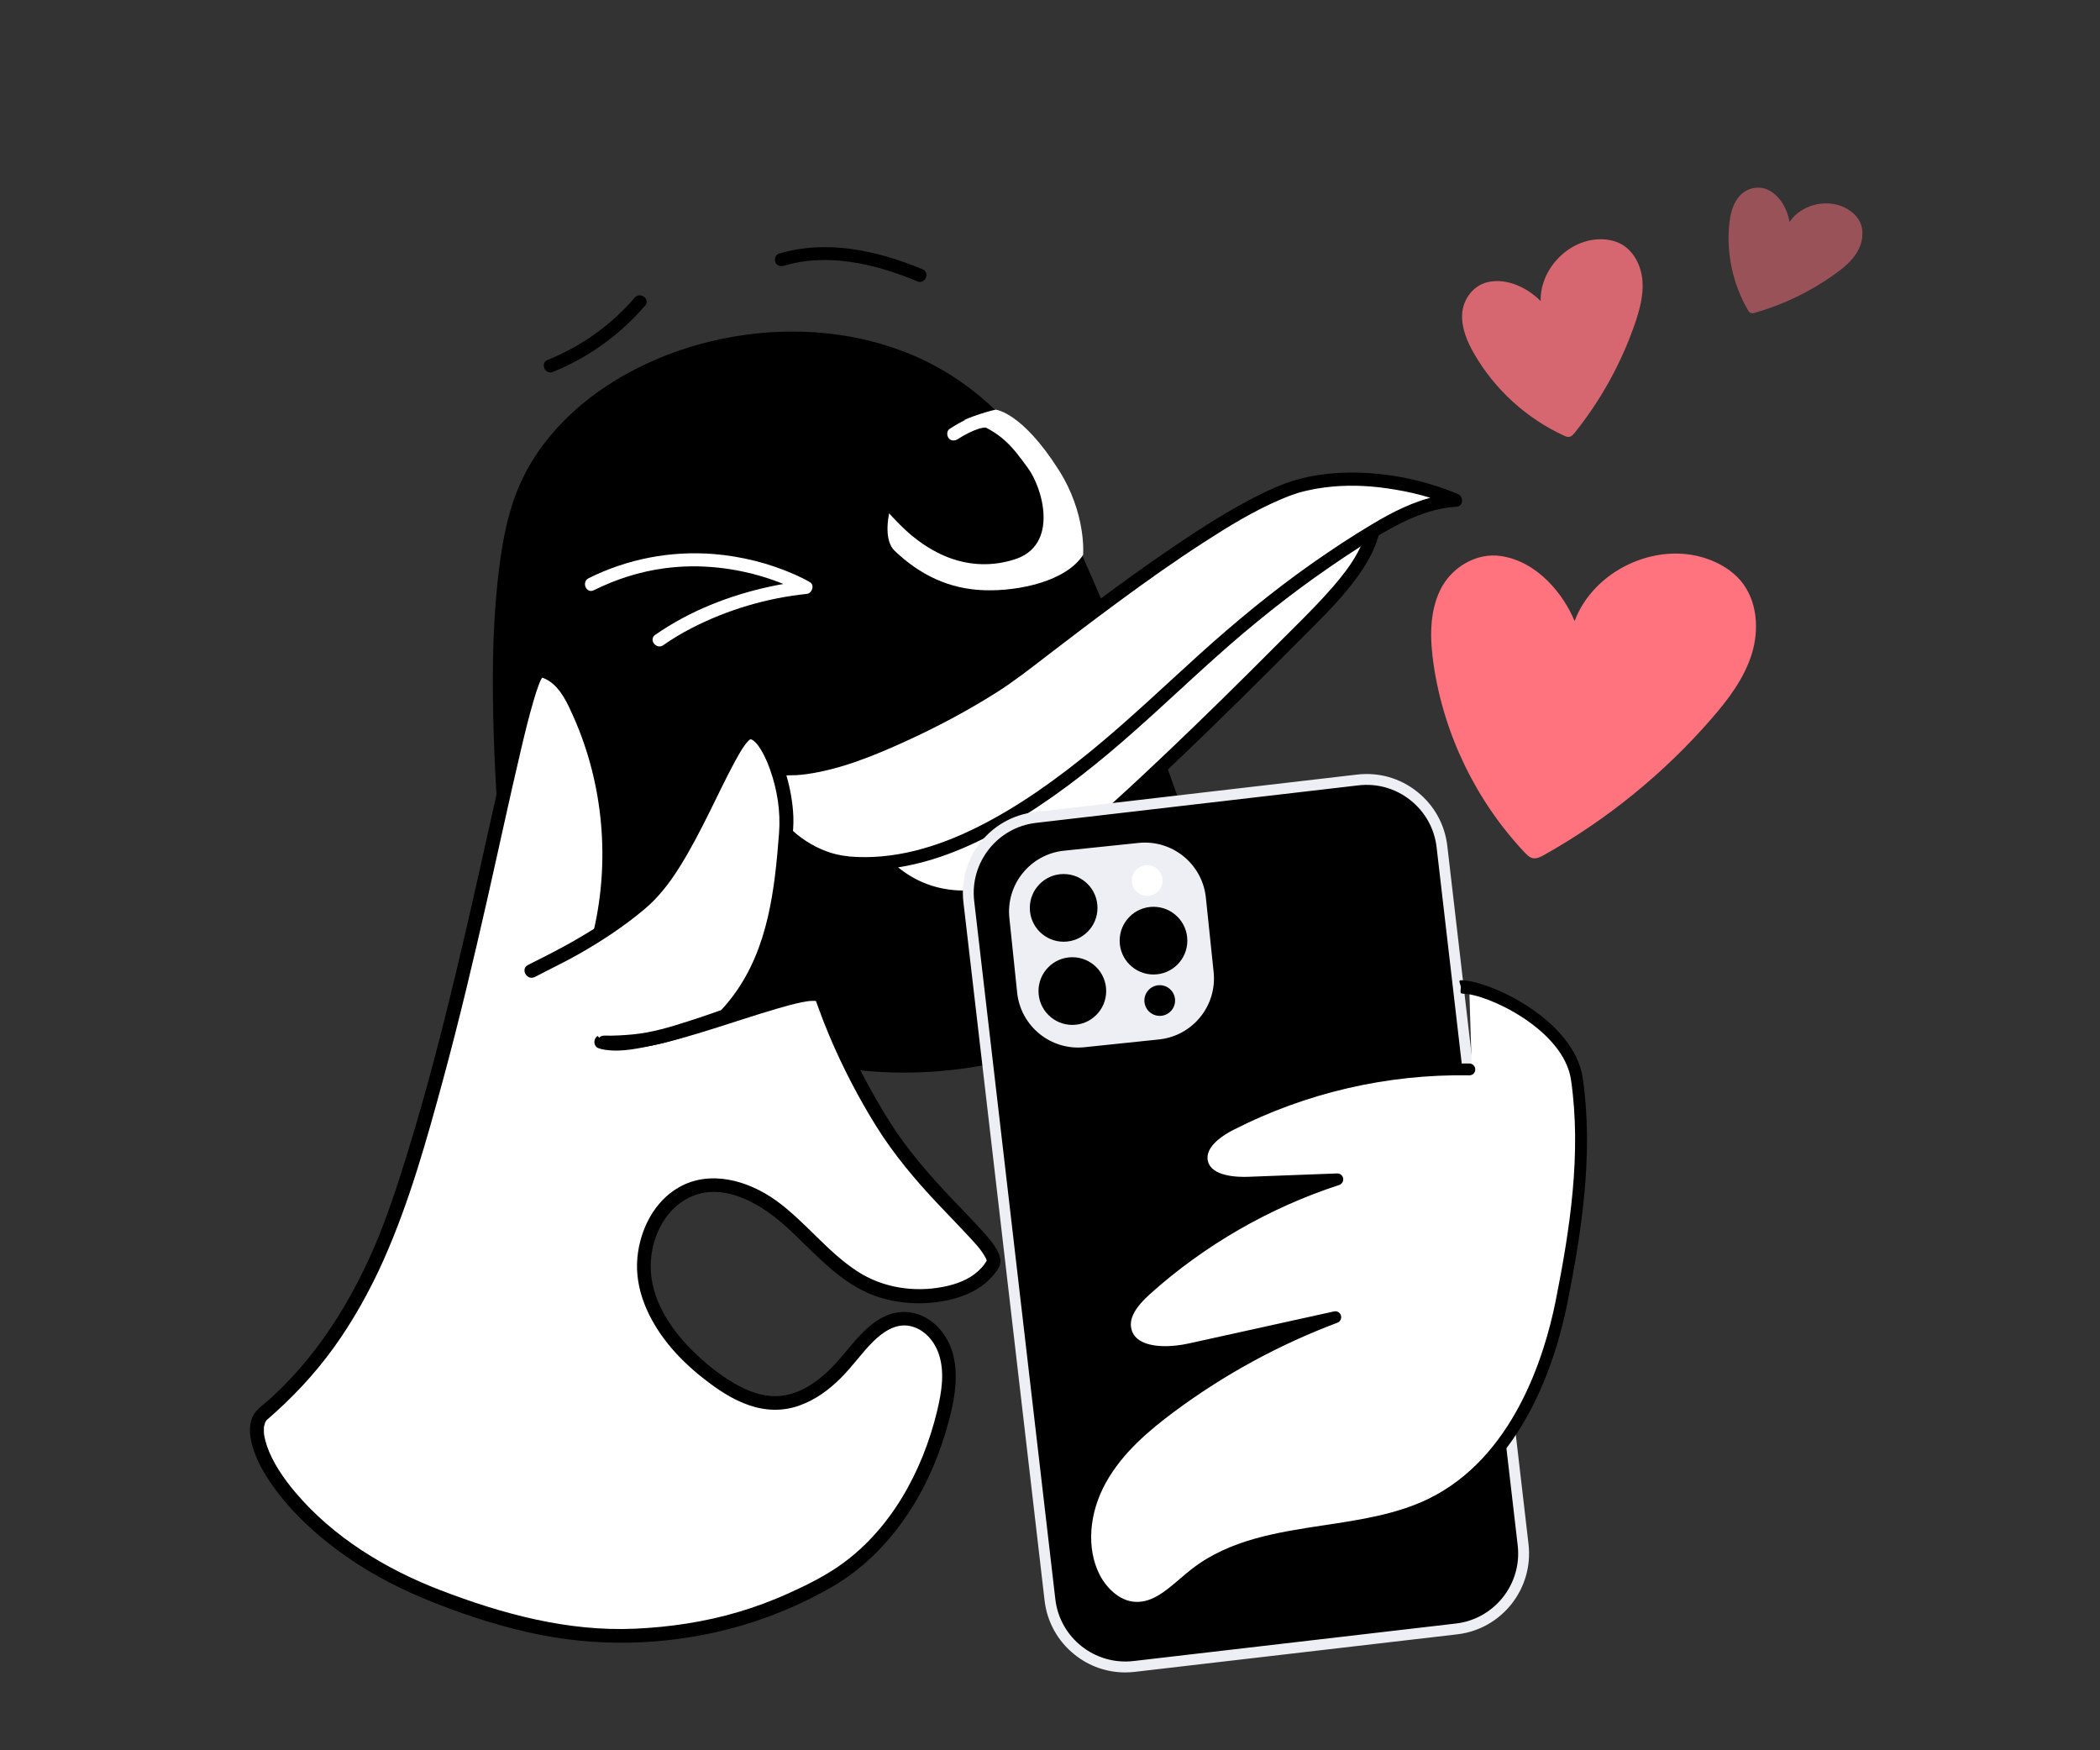
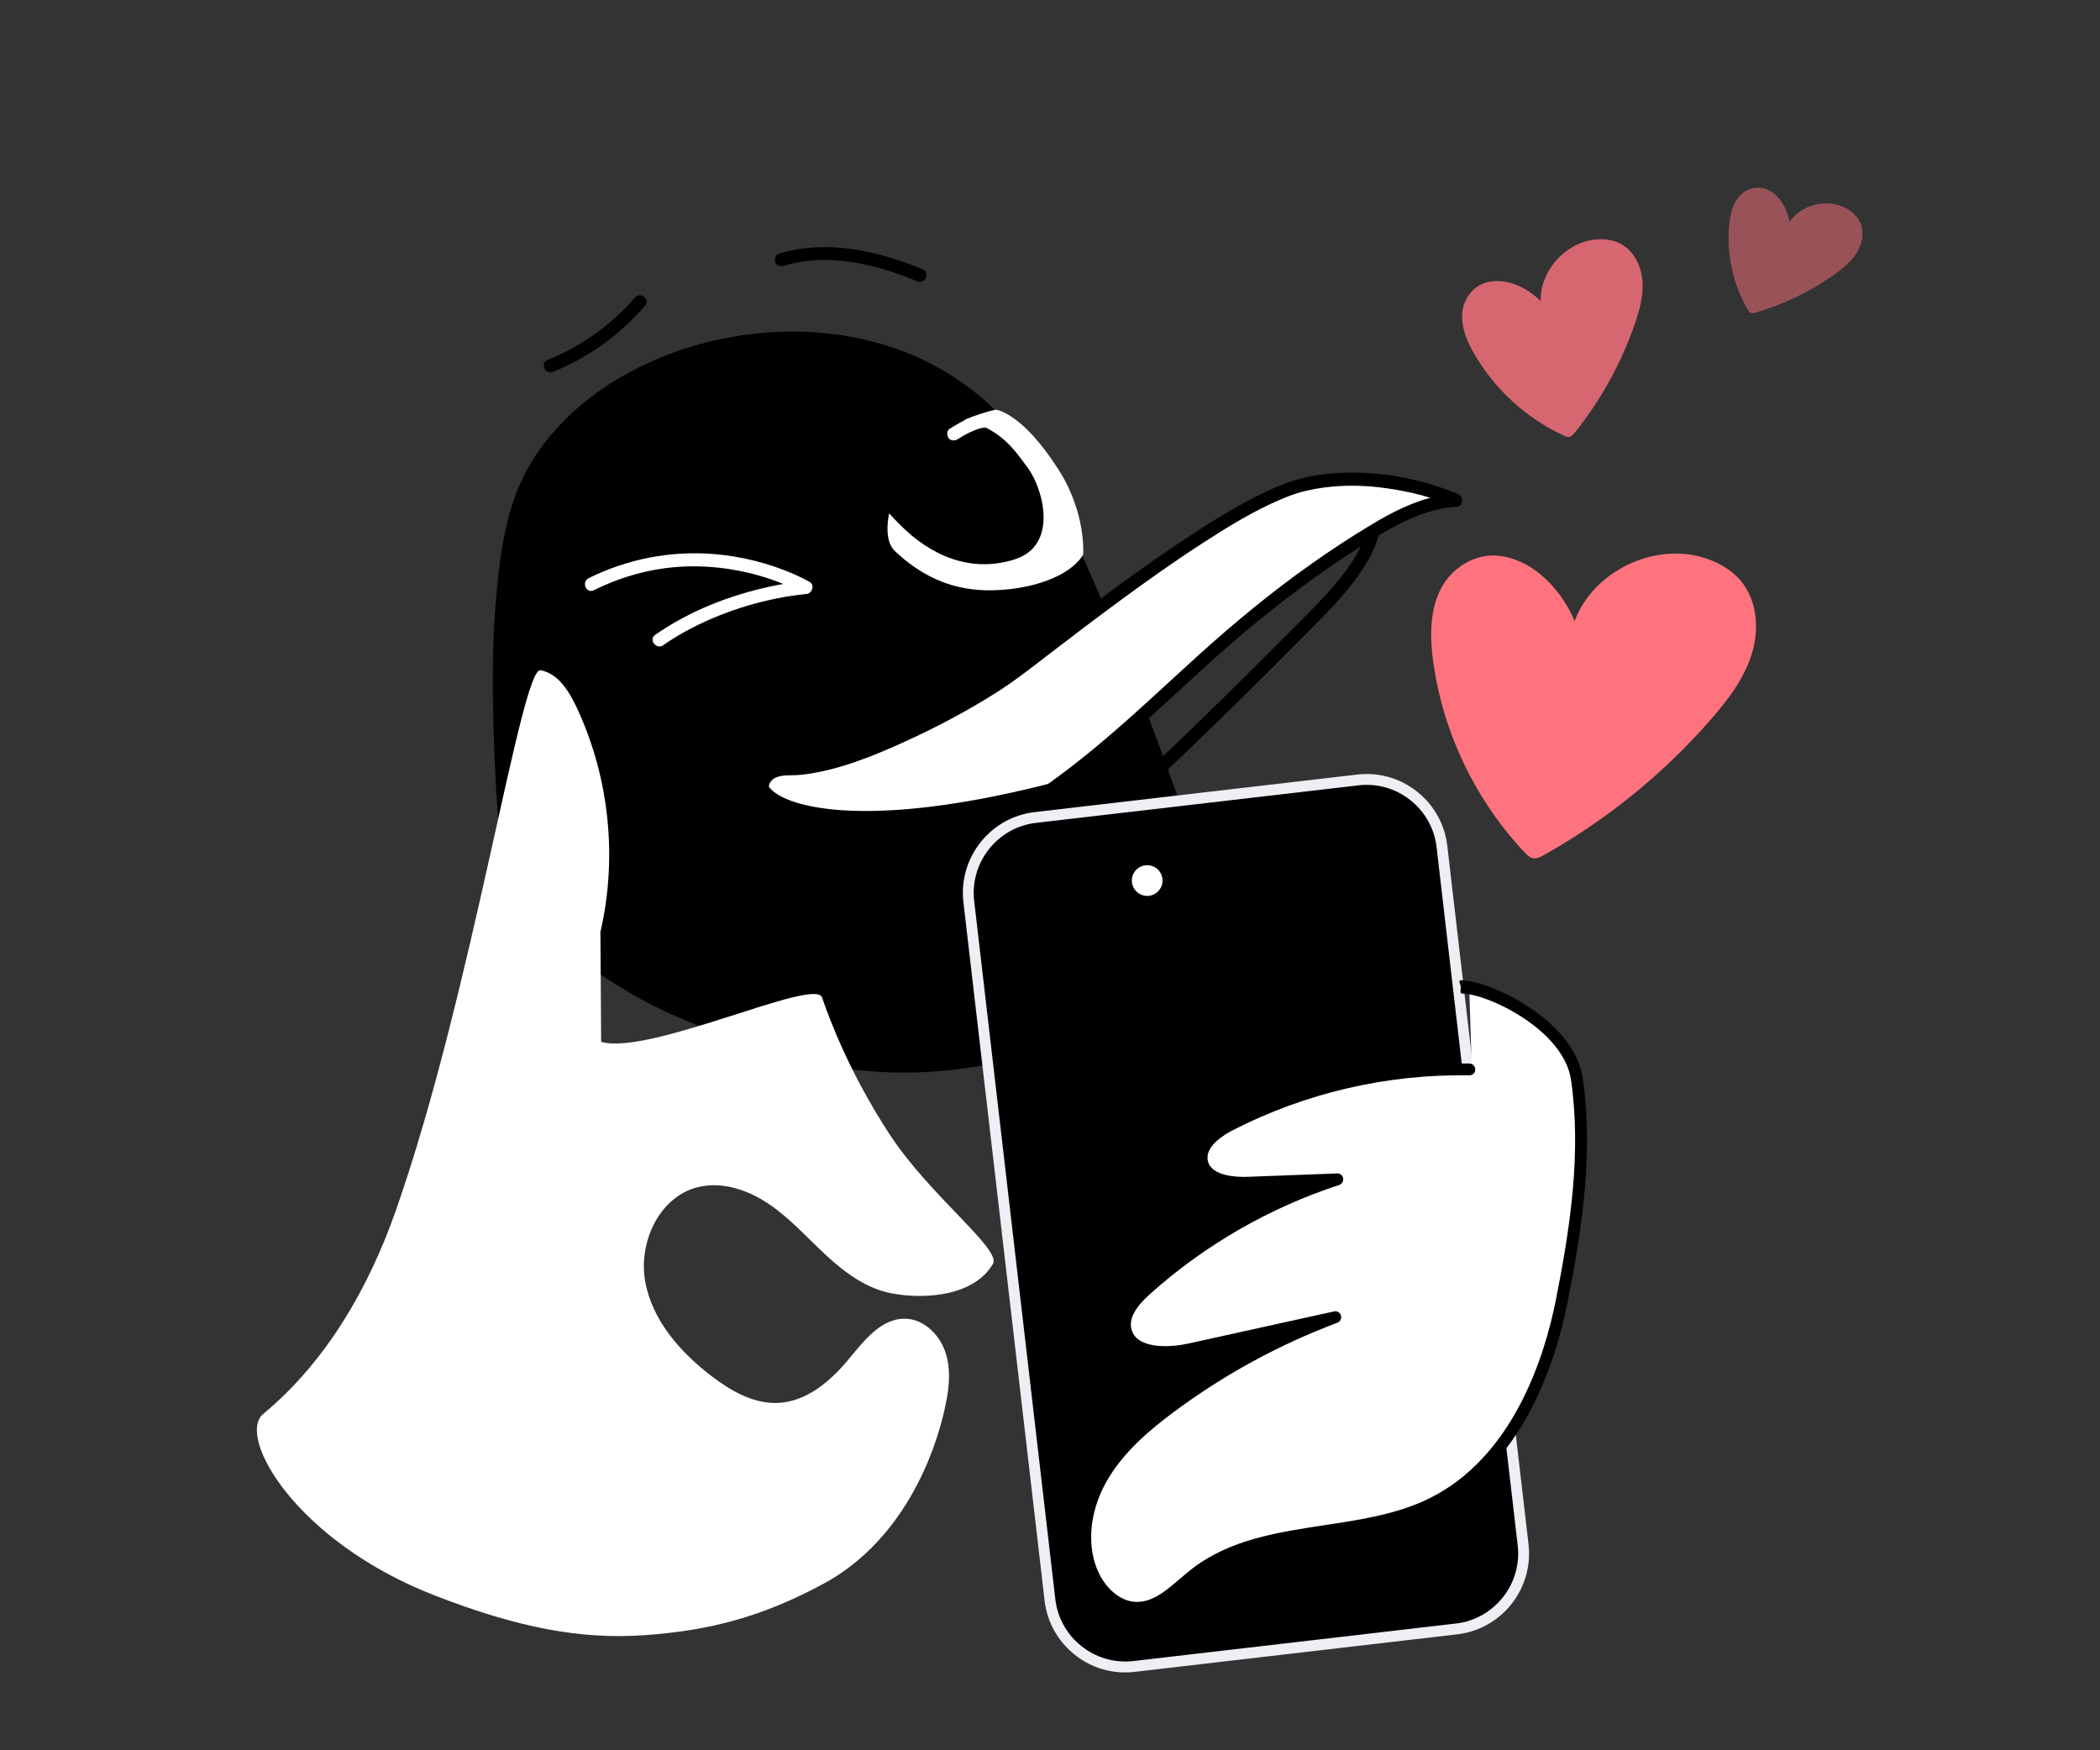
<svg xmlns="http://www.w3.org/2000/svg" width="168" height="140" viewBox="0 0 168 140" fill="none">
  <rect x="0" y="0" width="168" height="140" fill="#333333" stroke="none" />
  <g clip-path="url(#clip0_128_2005)">
    <g clip-path="url(#clip1_128_2005)">
      <g clip-path="url(#clip2_128_2005)">
        <path d="M40.89 71.631C40.89 71.631 47.469 77.965 54.537 80.913C61.604 83.861 70.227 87.261 82.245 83.834C93.889 80.513 96.921 73.451 96.921 73.451C94.489 65.775 89.803 52.088 83.631 39.331C74.396 20.236 46.541 25.691 41.628 40.089C39.283 46.959 39.755 59.936 40.89 71.634V71.631Z" fill="black" />
        <path d="M40.369 71.7C40.435 72.371 41.473 72.232 41.407 71.561C41.279 70.256 41.164 68.951 41.058 67.645C40.63 62.368 40.351 57.057 40.513 51.761C40.581 49.476 40.733 47.188 41.062 44.925C41.316 43.167 41.661 41.42 42.297 39.768C43.26 37.269 44.934 35.107 46.941 33.378C49.171 31.456 51.666 30.096 54.451 29.105C55.906 28.59 57.273 28.235 58.786 27.97C60.298 27.707 61.829 27.57 63.364 27.563C63.618 27.561 64.079 27.572 64.426 27.585C64.817 27.601 65.207 27.627 65.598 27.66C66.36 27.729 67.118 27.828 67.871 27.965C69.405 28.244 70.797 28.637 72.258 29.226C75.184 30.41 77.821 32.245 79.901 34.612C81.038 35.906 82.012 37.337 82.803 38.847C84.075 41.277 85.17 43.814 86.268 46.327C88.46 51.346 90.47 56.447 92.338 61.595C93.787 65.585 95.154 69.606 96.437 73.656V73.25C96.424 73.281 96.41 73.308 96.397 73.336C96.353 73.418 96.315 73.502 96.271 73.581C96.24 73.641 96.205 73.701 96.174 73.76C96.152 73.8 96.072 73.932 96.174 73.762C96.152 73.798 96.132 73.835 96.11 73.873C95.876 74.268 95.618 74.648 95.344 75.014C94.432 76.244 93.487 77.198 92.327 78.163C88.306 81.509 83.187 83.382 78.084 84.254C72.897 85.141 67.628 84.775 62.58 83.315C60.424 82.693 58.322 81.902 56.244 81.054C55.122 80.595 54.001 80.138 52.916 79.594C51.682 78.978 50.487 78.285 49.326 77.543C47.314 76.253 45.393 74.818 43.556 73.288C42.754 72.621 41.959 71.941 41.208 71.221C41.003 71.024 40.632 71.112 40.475 71.318C40.289 71.558 40.369 71.857 40.572 72.051C40.919 72.387 41.279 72.707 41.636 73.023C43.933 75.05 46.384 76.925 48.977 78.559C50.64 79.605 52.367 80.564 54.175 81.332C55.535 81.909 56.902 82.465 58.287 82.982C61.356 84.13 64.525 85.049 67.776 85.488C71.629 86.009 75.535 85.857 79.365 85.078C83.194 84.298 86.939 82.986 90.273 80.924C92.345 79.641 94.257 78.051 95.79 76.147C96.214 75.622 96.607 75.072 96.951 74.491C97.108 74.228 97.291 73.95 97.4 73.661C97.503 73.387 97.347 73.078 97.263 72.813C97.157 72.479 97.051 72.148 96.942 71.815C96.711 71.093 96.474 70.371 96.236 69.651C95.686 67.981 95.118 66.318 94.54 64.658C93.182 60.767 91.744 56.904 90.218 53.075C88.513 48.802 86.701 44.571 84.728 40.411C84.022 38.916 83.287 37.445 82.355 36.072C81.591 34.95 80.725 33.899 79.764 32.943C77.916 31.103 75.657 29.579 73.363 28.559C71.07 27.539 68.597 26.912 66.104 26.658C63.624 26.404 61.105 26.503 58.651 26.932C56.235 27.351 53.864 28.084 51.642 29.129C49.527 30.125 47.528 31.406 45.806 32.989C44.154 34.508 42.754 36.293 41.785 38.322C40.541 40.919 40.082 43.873 39.788 46.713C39.38 50.675 39.371 54.681 39.495 58.658C39.627 63.015 39.952 67.365 40.371 71.702V71.698L40.369 71.7Z" fill="black" />
-         <path d="M69.439 67.482C72.499 72.053 77.145 72.351 80.725 71.154C84.305 69.957 96.15 58.36 103.832 50.609C106.31 48.109 109.978 44.695 110.002 41.175" fill="white" />
        <path d="M110.526 41.246C110.53 40.963 110.387 40.698 110.078 40.656C109.821 40.621 109.492 40.822 109.488 41.104C109.481 41.559 109.422 42.014 109.309 42.454C108.819 44.353 107.492 45.987 106.209 47.416C104.919 48.851 103.523 50.194 102.163 51.558C99.261 54.471 96.336 57.357 93.357 60.186C90.649 62.756 87.907 65.311 85.007 67.67C83.994 68.493 82.958 69.308 81.852 70.004C81.787 70.044 81.728 70.081 81.664 70.119C81.622 70.145 81.516 70.207 81.618 70.147C81.52 70.205 81.421 70.262 81.322 70.315C81.147 70.408 80.971 70.499 80.787 70.576C80.178 70.832 79.595 70.962 78.941 71.075C77.342 71.353 75.699 71.287 74.162 70.713C72.356 70.041 70.925 68.747 69.856 67.164C69.479 66.605 68.653 67.25 69.028 67.807C69.331 68.253 69.658 68.681 70.02 69.081C71.331 70.536 73.007 71.572 74.918 72.025C76.569 72.415 78.332 72.338 79.97 71.918C80.52 71.777 81.059 71.623 81.567 71.362C82.041 71.119 82.496 70.834 82.938 70.536C84.113 69.748 85.215 68.86 86.301 67.955C89.316 65.444 92.182 62.754 95.011 60.042C98.014 57.163 100.971 54.233 103.903 51.278C105.365 49.805 106.878 48.363 108.156 46.722C109.373 45.161 110.497 43.286 110.524 41.246H110.53H110.526Z" fill="black" />
        <path d="M86.65 44.375C86.65 44.375 86.93 41.104 84.704 37.6C81.732 32.916 79.643 32.768 79.643 32.768C79.643 32.768 77.653 33.19 75.796 34.25C71.969 36.434 69.929 42.5 71.574 44.061C73.608 45.993 75.926 47.117 78.735 47.21C81.54 47.303 85.309 46.481 86.652 44.377H86.65V44.375Z" fill="white" />
-         <path d="M63.143 61.489C67.983 61.531 77.56 56.381 80.851 53.994C84.143 51.607 97.89 40.404 104.095 38.812C110.3 37.22 116.448 40.016 116.448 40.016C113.891 40.153 111.548 41.434 109.37 42.781C105.914 44.92 102.611 47.312 99.497 49.929C94.659 53.994 90.278 58.605 85.194 62.357C80.111 66.109 74.082 69.602 67.793 69.012C62.266 68.493 58.302 61.449 63.143 61.489Z" fill="white" />
+         <path d="M63.143 61.489C67.983 61.531 77.56 56.381 80.851 53.994C84.143 51.607 97.89 40.404 104.095 38.812C110.3 37.22 116.448 40.016 116.448 40.016C113.891 40.153 111.548 41.434 109.37 42.781C105.914 44.92 102.611 47.312 99.497 49.929C94.659 53.994 90.278 58.605 85.194 62.357C62.266 68.493 58.302 61.449 63.143 61.489Z" fill="white" />
        <path d="M67.873 68.491C67.199 68.432 67.058 69.469 67.729 69.529C68.186 69.571 68.641 69.593 69.101 69.595C72.786 69.611 76.337 68.361 79.548 66.627C82.856 64.841 85.919 62.595 88.79 60.179C91.707 57.726 94.456 55.076 97.298 52.536C100.171 49.968 103.174 47.557 106.352 45.375C107.933 44.289 109.578 43.2 111.223 42.29C112.871 41.383 114.624 40.645 116.523 40.532C117.066 40.502 117.102 39.731 116.656 39.53C116.528 39.472 116.395 39.419 116.263 39.366C113.86 38.413 111.237 37.865 108.653 37.805C106.924 37.768 105.177 37.931 103.516 38.435C102.567 38.722 101.653 39.135 100.765 39.576C98.407 40.751 96.172 42.182 93.992 43.655C91.665 45.225 89.397 46.877 87.151 48.557C85.376 49.889 83.622 51.245 81.858 52.59C80.383 53.716 78.844 54.745 77.249 55.657C74.65 57.141 71.947 58.477 69.149 59.541C67.873 60.025 66.59 60.455 65.265 60.725C64.704 60.842 64.134 60.928 63.562 60.961C63.229 60.979 63.116 60.961 62.77 60.981C62.494 60.999 62.229 61.047 61.966 61.122C61.127 61.367 60.506 62.059 60.451 62.946C60.389 63.947 60.842 64.907 61.392 65.713C62.801 67.787 65.225 69.286 67.725 69.531C68.396 69.597 68.54 68.56 67.868 68.493C67.246 68.434 66.665 68.301 66.089 68.085C64.984 67.67 63.958 67.001 63.136 66.181C62.423 65.468 61.873 64.702 61.573 63.746C61.546 63.671 61.593 63.836 61.573 63.759C61.566 63.73 61.559 63.706 61.553 63.677C61.542 63.631 61.531 63.582 61.522 63.536C61.507 63.445 61.493 63.355 61.487 63.264C61.482 63.214 61.482 63.163 61.48 63.114C61.484 63.26 61.48 63.125 61.484 63.09C61.493 63.002 61.504 62.915 61.518 62.827C61.535 62.703 61.5 62.851 61.524 62.794C61.54 62.759 61.551 62.719 61.564 62.686C61.577 62.65 61.597 62.615 61.612 62.58C61.648 62.502 61.544 62.664 61.619 62.569C61.652 62.527 61.811 62.343 61.705 62.445C61.765 62.385 61.829 62.339 61.893 62.288C62.001 62.204 61.867 62.297 61.933 62.262C61.977 62.237 62.023 62.215 62.072 62.193C62.162 62.156 62.251 62.123 62.346 62.096C62.235 62.129 62.388 62.087 62.43 62.081C62.485 62.07 62.54 62.059 62.595 62.052C62.717 62.036 62.836 62.023 62.955 62.019C63.163 62.008 63.443 62.017 63.721 62.001C64 61.986 64.271 61.957 64.547 61.917C67.283 61.531 69.918 60.447 72.433 59.303C74.948 58.157 77.406 56.854 79.742 55.374C81.136 54.491 82.43 53.473 83.737 52.468C85.647 51.002 87.562 49.544 89.503 48.116C91.733 46.473 93.997 44.869 96.324 43.368C98.312 42.083 100.33 40.846 102.523 39.919C102.945 39.74 103.377 39.574 103.817 39.435C103.925 39.4 104.033 39.369 104.141 39.34C104.051 39.369 104.113 39.351 104.164 39.338C104.289 39.305 104.415 39.274 104.541 39.245C104.992 39.141 105.447 39.057 105.906 38.998C107.595 38.77 109.307 38.819 110.989 39.064C112.789 39.325 114.582 39.751 116.245 40.504L116.377 39.501C115.903 39.53 115.432 39.59 114.966 39.689C113.092 40.086 111.382 40.967 109.748 41.944C108.101 42.926 106.495 43.988 104.923 45.095C101.774 47.31 98.771 49.794 95.955 52.338C93.14 54.882 90.395 57.507 87.462 59.921C84.603 62.273 81.549 64.477 78.234 66.139C75.028 67.747 71.481 68.829 67.86 68.502H67.866L67.873 68.491Z" fill="black" />
        <path d="M52.417 50.779C51.863 51.167 52.508 51.993 53.06 51.607C53.775 51.106 54.524 50.657 55.301 50.255C58.168 48.776 61.339 47.835 64.547 47.504C64.969 47.46 65.188 46.797 64.797 46.568C64.406 46.338 63.995 46.139 63.58 45.954C61.535 45.051 59.312 44.494 57.086 44.315C53.641 44.041 50.187 44.708 47.093 46.248C46.492 46.548 46.899 47.513 47.504 47.212C49.282 46.329 51.174 45.722 53.142 45.457C54.599 45.26 56.072 45.249 57.534 45.413C58.17 45.483 58.808 45.587 59.435 45.72C60.018 45.843 60.499 45.965 61.029 46.128C61.838 46.376 62.633 46.672 63.401 47.027C63.618 47.126 63.832 47.232 64.042 47.343C64.099 47.374 64.159 47.405 64.214 47.435C64.32 47.493 64.185 47.42 64.161 47.405L64.41 46.468C63.47 46.566 62.54 46.716 61.617 46.914C58.358 47.619 55.16 48.867 52.417 50.781V50.779Z" fill="white" />
        <path d="M62.308 20.291C62.035 20.371 61.931 20.74 62.03 20.978C62.149 21.259 62.445 21.336 62.717 21.256C66.266 20.192 70.075 21.126 73.398 22.506C74.023 22.765 74.425 21.797 73.802 21.539C70.19 20.038 66.148 19.139 62.308 20.291Z" fill="black" />
        <path d="M43.812 28.787C43.187 29.038 43.598 30.003 44.222 29.752C47.069 28.606 49.608 26.773 51.609 24.445C52.051 23.933 51.216 23.299 50.779 23.809C48.895 26.002 46.493 27.709 43.814 28.789H43.812V28.787Z" fill="black" />
        <path d="M82.229 37.43C81.023 35.789 80.191 34.605 77.702 33.7C74.73 32.616 68.82 38.132 68.82 38.132C68.82 38.132 69.569 39.51 71.972 41.946C74.374 44.381 77.585 45.874 81.158 44.748C84.729 43.624 83.437 39.073 82.229 37.43Z" fill="black" />
        <path d="M79.072 34.19C79.365 34.212 79.608 34.036 79.661 33.742C79.71 33.475 79.487 33.172 79.213 33.153C78.034 33.06 76.934 33.689 75.975 34.301C75.73 34.458 75.733 34.822 75.885 35.036C76.059 35.281 76.388 35.275 76.618 35.129C76.72 35.065 76.821 35.001 76.925 34.939C76.951 34.921 76.978 34.908 77.004 34.89C76.956 34.919 76.958 34.919 77.011 34.888C77.066 34.857 77.122 34.824 77.179 34.793C77.395 34.674 77.616 34.563 77.844 34.466C77.965 34.416 78.087 34.367 78.21 34.325C78.257 34.307 78.303 34.294 78.349 34.281C78.411 34.263 78.409 34.263 78.349 34.281C78.378 34.272 78.411 34.263 78.44 34.257C78.559 34.23 78.683 34.208 78.804 34.197C78.864 34.19 78.924 34.188 78.983 34.186C78.851 34.19 79.038 34.193 79.063 34.193H79.067L79.072 34.19Z" fill="white" />
        <path d="M48.033 74.544C49.405 68.626 48.751 62.257 46.205 56.741C45.582 55.389 44.708 53.881 43.246 53.61C41.68 53.32 37.798 79.404 31.642 96.896C29.475 103.05 26.085 108.931 21.062 113.094C18.895 114.887 23.648 123.289 34.762 127.611C41.444 130.21 46.459 131.146 51.529 130.795C56.599 130.444 60.89 129.388 65.94 126.646C71.021 123.888 74.239 118.457 75.546 112.824C75.893 111.334 76.118 109.755 75.676 108.291C75.235 106.827 73.961 105.519 72.433 105.48C70.478 105.431 69.098 107.27 67.848 108.774C66.406 110.51 64.5 112.111 62.246 112.215C60.3 112.305 58.485 111.263 56.937 110.082C54.428 108.169 52.185 105.625 51.62 102.523C51.054 99.42 52.702 95.783 55.751 94.977C57.725 94.454 59.85 95.176 61.539 96.326C63.228 97.477 64.597 99.027 66.097 100.414C67.596 101.801 69.321 103.07 71.328 103.45C74.166 103.987 77.999 103.589 79.437 101.085C80.113 99.906 74.36 95.635 71.132 90.678C67.903 85.718 66.327 81.425 65.763 79.782C65.2 78.137 51.953 84.453 48.093 83.335" fill="white" />
-         <path d="M48.566 74.69C49.924 68.761 49.328 62.463 46.876 56.896C46.371 55.747 45.783 54.533 44.776 53.74C44.31 53.373 43.418 52.795 42.815 53.179C42.212 53.563 42.023 54.471 41.828 55.067C40.885 57.958 40.298 60.979 39.633 63.942C38.613 68.498 37.615 73.056 36.526 77.596C35.329 82.591 34.046 87.571 32.518 92.477C31.756 94.928 30.959 97.384 29.943 99.743C28.833 102.32 27.486 104.802 25.854 107.087C25.041 108.227 24.153 109.313 23.191 110.333C22.716 110.837 22.223 111.323 21.713 111.791C21.331 112.142 20.885 112.449 20.534 112.831C19.827 113.599 19.931 114.765 20.201 115.693C20.625 117.148 21.484 118.455 22.411 119.635C23.716 121.291 25.291 122.719 26.978 123.978C29.084 125.548 31.399 126.814 33.821 127.825C36.593 128.982 39.485 129.945 42.418 130.599C47.64 131.762 53.077 131.641 58.262 130.316C61.17 129.572 64.026 128.404 66.621 126.895C68.871 125.586 70.759 123.737 72.263 121.624C73.766 119.511 74.899 117.069 75.648 114.564C76.443 111.908 77.178 108.576 75.151 106.277C74.321 105.334 73.102 104.797 71.843 104.972C70.597 105.146 69.577 105.976 68.745 106.869C67.844 107.834 67.082 108.916 66.102 109.81C65.121 110.704 63.988 111.422 62.685 111.623C61.265 111.844 59.872 111.323 58.669 110.607C57.465 109.892 56.367 108.995 55.378 108.015C53.585 106.235 52.041 103.868 52.055 101.255C52.066 99.109 53.106 96.808 55.089 95.812C57.759 94.469 60.758 96.225 62.74 97.983C64.913 99.91 66.797 102.291 69.531 103.466C71.682 104.391 74.4 104.484 76.635 103.786C77.679 103.459 78.7 102.911 79.413 102.061C79.678 101.745 80.011 101.363 80.033 100.928C80.049 100.643 79.954 100.378 79.832 100.127C79.51 99.466 78.974 98.892 78.485 98.351C77.746 97.53 76.968 96.742 76.207 95.942C74.332 93.972 72.558 91.943 71.112 89.631C69.655 87.301 68.367 84.852 67.309 82.315C66.994 81.558 66.698 80.791 66.424 80.016C66.256 79.539 66.113 79.139 65.574 79.007C65.108 78.892 64.598 78.978 64.134 79.058C63.502 79.166 62.882 79.334 62.266 79.506C58.794 80.487 55.416 81.811 51.88 82.569C51.165 82.721 50.5 82.843 49.796 82.894C49.498 82.916 49.197 82.924 48.897 82.907C48.597 82.889 48.559 82.894 48.234 82.801C47.55 82.609 47.256 83.673 47.941 83.865C49.224 84.225 50.679 83.94 51.953 83.677C53.702 83.317 55.418 82.799 57.123 82.264C58.828 81.73 60.47 81.175 62.16 80.681C62.802 80.493 63.449 80.312 64.105 80.177C64.227 80.153 64.35 80.129 64.472 80.109C64.531 80.098 64.593 80.089 64.653 80.08C64.509 80.1 64.708 80.073 64.739 80.071C64.929 80.056 65.117 80.047 65.306 80.065C65.134 80.047 65.306 80.076 65.382 80.096C65.333 80.082 65.258 80.036 65.335 80.08C65.421 80.131 65.218 79.983 65.304 80.058C65.353 80.1 65.198 79.937 65.269 80.02C65.161 79.892 65.24 79.952 65.273 80.056C65.322 80.202 65.375 80.347 65.428 80.493C65.719 81.306 66.037 82.11 66.373 82.907C67.42 85.382 68.661 87.772 70.079 90.053C71.514 92.362 73.252 94.416 75.118 96.388C75.882 97.196 76.659 97.987 77.414 98.804C77.927 99.358 78.459 99.899 78.817 100.551C78.843 100.599 78.868 100.648 78.892 100.696C78.887 100.688 78.881 100.648 78.912 100.756C78.918 100.776 78.969 100.935 78.938 100.838C78.912 100.756 78.945 100.818 78.936 100.844C78.894 100.957 78.969 100.798 78.949 100.8C78.949 100.8 78.938 100.86 78.936 100.855C78.934 100.849 79 100.725 78.958 100.798C78.894 100.908 78.828 101.017 78.753 101.12C78.616 101.31 78.454 101.485 78.282 101.644C77.512 102.364 76.476 102.735 75.458 102.931C73.1 103.391 70.602 103.002 68.584 101.688C66.146 100.102 64.403 97.682 62.041 95.997C59.843 94.432 56.818 93.548 54.323 94.964C52.326 96.097 51.207 98.351 50.993 100.577C50.748 103.128 51.891 105.572 53.457 107.518C54.289 108.551 55.263 109.463 56.306 110.28C57.419 111.153 58.607 111.954 59.956 112.411C61.305 112.868 62.663 112.888 63.959 112.422C65.256 111.956 66.307 111.172 67.248 110.241C68.188 109.309 68.899 108.262 69.811 107.35C70.584 106.577 71.609 105.837 72.766 106.058C73.923 106.279 74.764 107.27 75.111 108.324C75.595 109.79 75.323 111.376 74.974 112.84C73.808 117.716 71.189 122.519 66.958 125.374C65.753 126.186 64.43 126.836 63.107 127.434C61.784 128.033 60.422 128.543 59.031 128.951C56.367 129.735 53.596 130.148 50.825 130.274C45.428 130.521 40.194 129.101 35.197 127.18C30.836 125.504 26.655 122.954 23.615 119.354C22.683 118.252 21.788 116.943 21.351 115.642C21.263 115.381 21.194 115.116 21.143 114.847C21.139 114.823 21.117 114.668 21.126 114.741C21.135 114.814 21.117 114.642 21.115 114.62C21.108 114.505 21.104 114.39 21.108 114.275C21.108 114.224 21.115 114.174 21.119 114.123C21.126 114.028 21.09 114.238 21.126 114.09C21.146 113.999 21.17 113.913 21.197 113.825C21.236 113.685 21.163 113.882 21.203 113.805C21.223 113.767 21.243 113.73 21.263 113.692C21.283 113.655 21.309 113.621 21.331 113.588C21.261 113.692 21.302 113.615 21.353 113.571C23.343 111.853 25.121 109.973 26.666 107.842C28.212 105.711 29.614 103.207 30.725 100.699C32.766 96.092 34.141 91.17 35.458 86.316C36.756 81.524 37.902 76.695 38.999 71.854C39.894 67.906 40.74 63.944 41.669 60.005C41.983 58.675 42.303 57.344 42.69 56.034C42.818 55.599 42.952 55.164 43.114 54.74C43.133 54.69 43.242 54.429 43.166 54.603C43.197 54.535 43.226 54.467 43.259 54.398C43.312 54.288 43.381 54.188 43.44 54.08C43.447 54.069 43.341 54.168 43.447 54.08C43.553 53.992 43.315 54.16 43.429 54.098C43.31 54.164 43.281 54.122 43.171 54.146C43.025 54.177 43.197 54.155 43.264 54.173C43.33 54.191 43.401 54.21 43.467 54.235C43.604 54.283 43.732 54.349 43.855 54.425C44.885 55.056 45.434 56.328 45.903 57.386C47.091 60.067 47.824 62.973 48.082 65.892C48.334 68.736 48.146 71.607 47.508 74.392C47.349 75.083 48.413 75.379 48.572 74.685L48.566 74.69Z" fill="black" />
-         <path d="M42.508 77.671C43.552 77.117 48.004 75.125 51.593 71.969C55.179 68.814 58.39 58.843 59.913 58.592C61.439 58.34 63.129 63.273 62.901 66.278C62.577 70.574 62.183 74.999 59.96 78.689C59.403 79.612 58.747 80.482 58.008 81.275C58.008 81.275 53.529 82.889 51.741 83.161C49.952 83.432 48.338 83.395 48.338 83.395" fill="white" />
-         <path d="M42.786 78.148C43.923 77.547 45.085 77 46.207 76.368C48.084 75.31 49.892 74.12 51.546 72.733C52.71 71.757 53.609 70.569 54.408 69.286C55.283 67.882 56.04 66.407 56.776 64.927C57.431 63.609 58.059 62.27 58.759 60.974C59.01 60.506 59.271 60.04 59.58 59.607C59.611 59.565 59.642 59.523 59.673 59.479C59.651 59.51 59.622 59.539 59.697 59.451C59.755 59.384 59.81 59.318 59.871 59.256C59.898 59.23 59.929 59.205 59.955 59.177C60.05 59.082 59.894 59.203 59.942 59.183C59.997 59.159 60.196 59.06 59.982 59.146C60.004 59.137 60.026 59.133 60.046 59.126C59.991 59.141 59.962 59.121 60.077 59.135C59.96 59.121 60.02 59.135 60.092 59.144C60.227 59.163 60.033 59.093 60.156 59.168C60.201 59.194 60.242 59.221 60.287 59.247C60.395 59.316 60.225 59.192 60.287 59.247C60.309 59.267 60.331 59.285 60.351 59.303C60.459 59.404 60.56 59.512 60.651 59.629C60.596 59.559 60.7 59.7 60.719 59.729C60.766 59.797 60.812 59.868 60.856 59.939C60.956 60.1 61.048 60.268 61.135 60.438C61.313 60.791 61.448 61.118 61.583 61.491C62.179 63.156 62.457 64.894 62.323 66.656C61.978 71.148 61.462 75.803 58.725 79.548C58.385 80.014 58.012 80.456 57.621 80.877L57.864 80.736C56.946 81.067 56.018 81.379 55.088 81.679C53.635 82.145 52.18 82.591 50.654 82.737C49.888 82.809 49.111 82.854 48.34 82.836C47.629 82.821 47.629 83.925 48.34 83.94C49.331 83.962 50.334 83.892 51.319 83.766C52.304 83.64 53.222 83.399 54.161 83.121C55.099 82.843 56.025 82.538 56.948 82.222C57.255 82.118 57.562 82.01 57.866 81.904C58.096 81.823 58.288 81.767 58.469 81.586C59.008 81.047 59.476 80.409 59.907 79.784C60.337 79.159 60.704 78.539 61.033 77.876C61.682 76.56 62.153 75.162 62.488 73.736C62.824 72.309 63.036 70.814 63.191 69.337C63.268 68.604 63.332 67.868 63.389 67.133C63.438 66.532 63.493 65.936 63.469 65.333C63.425 64.183 63.21 63.03 62.886 61.926C62.601 60.959 62.23 59.954 61.643 59.124C61.221 58.53 60.547 57.843 59.737 58.057C59.236 58.19 58.887 58.671 58.606 59.071C57.657 60.427 56.987 62.001 56.261 63.481C55.334 65.364 54.402 67.257 53.264 69.026C52.759 69.812 52.291 70.476 51.652 71.141C50.782 72.044 49.731 72.802 48.702 73.513C46.869 74.778 44.917 75.849 42.925 76.838C42.694 76.953 42.462 77.066 42.234 77.187C41.605 77.519 42.163 78.472 42.791 78.141L42.786 78.148Z" fill="black" />
        <path d="M77.313 72.115L83.803 127.96C84.189 131.29 87.204 133.677 90.534 133.291L116.326 130.292C119.656 129.905 122.043 126.891 121.655 123.561L115.165 67.716C114.778 64.386 111.764 61.999 108.434 62.388L82.641 65.386C79.311 65.773 76.924 68.787 77.311 72.117L77.313 72.115Z" fill="black" stroke="black" stroke-width="0.221" stroke-miterlimit="10" />
        <path d="M85.989 132.363C84.626 131.285 83.765 129.74 83.566 128.015L77.074 72.168C76.661 68.602 79.22 65.367 82.785 64.956L108.577 61.955C110.302 61.756 112.004 62.237 113.362 63.319C114.727 64.397 115.586 65.943 115.785 67.668L122.282 123.515C122.694 127.081 120.137 130.316 116.571 130.727L90.778 133.728C90.522 133.759 90.266 133.772 90.014 133.772C88.555 133.772 87.148 133.286 85.989 132.365V132.363ZM116.469 129.861C119.552 129.506 121.776 126.699 121.416 123.612L114.928 67.769C114.754 66.27 114.007 64.934 112.826 64C111.644 63.061 110.171 62.644 108.674 62.818L82.882 65.819C79.799 66.175 77.575 68.981 77.935 72.069L84.427 127.916C84.783 131.003 87.59 133.218 90.677 132.862L116.469 129.861Z" fill="#EEEFF4" />
        <path d="M117.545 79.19C119.769 79.199 125.742 82.229 126.363 86.508C127.215 92.416 126.297 98.486 125.126 104.331C123.823 110.859 120.661 117.599 114.675 120.509C108.73 123.395 101.041 122.002 95.831 126.069C94.352 127.227 92.93 128.865 91.048 128.799C89.602 128.746 88.385 127.629 87.736 126.339C86.521 123.921 86.945 120.926 88.257 118.561C89.571 116.196 91.66 114.366 93.831 112.754C97.861 109.753 102.315 107.326 107.023 105.557L95.376 108.125C93.413 108.562 90.635 108.509 90.234 106.537C89.982 105.301 90.969 104.181 91.907 103.338C96.315 99.385 101.557 96.368 107.191 94.54L100.08 94.809C98.612 94.867 96.706 94.611 96.372 93.173C96.07 91.85 97.43 90.784 98.638 90.168C104.517 87.158 111.148 85.621 117.751 85.74" fill="white" />
        <path d="M90.964 129.068H90.832C89.067 129.002 87.756 127.622 87.115 126.348C85.936 123.996 86.139 120.849 87.645 118.129C89.081 115.54 91.452 113.582 93.351 112.171C96.076 110.146 98.987 108.379 102.036 106.9L95.281 108.388C94.575 108.545 92.152 108.975 90.646 107.995C90.068 107.619 89.708 107.094 89.571 106.431C89.257 104.901 90.463 103.616 91.39 102.781C95.078 99.473 99.386 96.79 103.995 94.922L99.899 95.079C97.514 95.165 96.03 94.458 95.714 93.078C95.416 91.784 96.306 90.528 98.223 89.547C104.176 86.5 110.874 84.95 117.558 85.067C117.819 85.071 118.022 85.29 118.022 85.55C118.018 85.811 117.814 86.018 117.538 86.014C110.993 85.899 104.47 87.412 98.649 90.388C97.951 90.744 96.359 91.696 96.631 92.864C96.915 94.105 98.987 94.162 99.859 94.129L106.97 93.86C107.202 93.851 107.411 94.017 107.453 94.248C107.491 94.485 107.354 94.712 107.131 94.785C101.584 96.587 96.361 99.597 92.02 103.488C90.821 104.563 90.337 105.44 90.498 106.242C90.584 106.654 90.801 106.966 91.161 107.204C92.112 107.825 93.811 107.745 95.076 107.465L106.722 104.897C106.965 104.839 107.206 104.987 107.277 105.223C107.347 105.46 107.219 105.716 106.987 105.802C102.312 107.56 97.914 109.96 93.91 112.937C91.971 114.383 89.809 116.179 88.469 118.597C87.109 121.043 86.914 123.855 87.957 125.93C88.453 126.915 89.511 128.083 90.863 128.13C92.199 128.176 93.265 127.249 94.422 126.262C94.725 126.001 95.03 125.74 95.337 125.504C98.366 123.144 102.22 122.561 105.945 121.997C108.785 121.571 111.728 121.125 114.264 119.893C121.036 116.598 123.554 108.549 124.455 104.046C125.596 98.334 126.53 92.243 125.682 86.38C125.1 82.361 118.991 79.488 117.015 79.48C116.754 79.475 116.865 79.246 116.865 78.985C116.865 78.724 116.611 78.406 116.872 78.406C119.186 78.42 125.943 81.584 126.621 86.243C127.493 92.25 126.546 98.44 125.389 104.232C124.455 108.907 121.825 117.272 114.681 120.743C112.011 122.037 109.001 122.492 106.086 122.934C102.317 123.503 98.753 124.042 95.924 126.253C95.626 126.485 95.332 126.736 95.038 126.988C93.831 128.022 92.579 129.088 90.962 129.088L90.966 129.079L90.964 129.068Z" fill="black" />
-         <path d="M91.079 67.423L85.121 68.045C82.425 68.326 80.468 70.74 80.75 73.435L81.372 79.393C81.653 82.089 84.066 84.046 86.761 83.764L92.72 83.142C95.415 82.861 97.372 80.448 97.091 77.752L96.469 71.794C96.187 69.099 93.774 67.142 91.079 67.423Z" fill="#EEEFF4" />
        <path d="M85.092 75.326C86.587 75.326 87.799 74.114 87.799 72.619C87.799 71.123 86.587 69.911 85.092 69.911C83.597 69.911 82.385 71.123 82.385 72.619C82.385 74.114 83.597 75.326 85.092 75.326Z" fill="black" />
        <path d="M92.28 77.947C93.775 77.947 94.987 76.735 94.987 75.24C94.987 73.745 93.775 72.532 92.28 72.532C90.784 72.532 89.572 73.745 89.572 75.24C89.572 76.735 90.784 77.947 92.28 77.947Z" fill="black" />
        <path d="M92.997 70.304C93.068 70.978 92.577 71.583 91.904 71.654C91.23 71.724 90.625 71.234 90.555 70.561C90.484 69.887 90.974 69.282 91.648 69.211C92.321 69.141 92.926 69.631 92.997 70.304Z" fill="white" />
        <path d="M94 79.901C94.071 80.575 93.58 81.18 92.907 81.251C92.233 81.321 91.628 80.831 91.558 80.157C91.487 79.484 91.977 78.879 92.651 78.808C93.324 78.738 93.929 79.228 94 79.901Z" fill="black" />
        <path d="M85.787 81.979C87.283 81.979 88.495 80.767 88.495 79.272C88.495 77.777 87.283 76.565 85.787 76.565C84.292 76.565 83.08 77.777 83.08 79.272C83.08 80.767 84.292 81.979 85.787 81.979Z" fill="black" />
        <path d="M125.968 49.677C127.474 45.651 132.427 43.297 136.499 44.673C137.557 45.031 138.559 45.616 139.275 46.475C140.589 48.054 140.75 50.359 140.138 52.32C139.527 54.281 138.248 55.962 136.899 57.51C133.109 61.866 128.562 65.563 123.525 68.387C123.238 68.549 122.914 68.712 122.596 68.635C122.353 68.575 122.165 68.39 121.995 68.209C118.089 64.081 115.496 58.728 114.681 53.104C114.394 51.121 114.341 49.012 115.211 47.206C116.081 45.402 118.078 44.185 120.061 44.474C123.051 44.914 125.122 47.617 125.966 49.675" fill="#FF737E" />
        <g opacity="0.8">
          <path d="M123.252 24.087C123.19 21.612 125.33 19.287 127.803 19.145C128.445 19.108 129.108 19.207 129.675 19.512C130.718 20.073 131.301 21.27 131.396 22.451C131.491 23.63 131.168 24.803 130.782 25.922C129.693 29.067 128.059 32.022 125.977 34.614C125.857 34.762 125.72 34.919 125.533 34.946C125.391 34.965 125.25 34.906 125.12 34.846C122.143 33.481 119.606 31.178 117.961 28.347C117.38 27.349 116.898 26.234 116.974 25.081C117.051 23.928 117.855 22.849 118.979 22.577C120.672 22.169 122.362 23.167 123.254 24.085" fill="#FF737E" />
        </g>
        <g opacity="0.5">
          <path d="M143.163 17.756C144.144 16.288 146.347 15.815 147.845 16.749C148.233 16.992 148.58 17.321 148.785 17.732C149.163 18.487 149.008 19.424 148.58 20.15C148.152 20.877 147.48 21.427 146.796 21.919C144.87 23.304 142.704 24.352 140.425 25.008C140.295 25.046 140.151 25.081 140.03 25.019C139.939 24.973 139.882 24.88 139.829 24.792C138.656 22.774 138.124 20.389 138.329 18.063C138.402 17.244 138.579 16.394 139.098 15.756C139.617 15.115 140.529 14.817 141.293 15.122C142.448 15.579 143.02 16.855 143.163 17.759" fill="#FF737E" />
        </g>
      </g>
    </g>
  </g>
  <defs>
    <clipPath id="clip0_128_2005">
      <rect width="129" height="118.77" fill="white" transform="translate(20 15)" />
    </clipPath>
    <clipPath id="clip1_128_2005">
      <rect width="129" height="118.77" fill="white" transform="translate(20 15)" />
    </clipPath>
    <clipPath id="clip2_128_2005">
      <rect width="129" height="118.769" fill="white" transform="translate(20 15.001)" />
    </clipPath>
  </defs>
</svg>